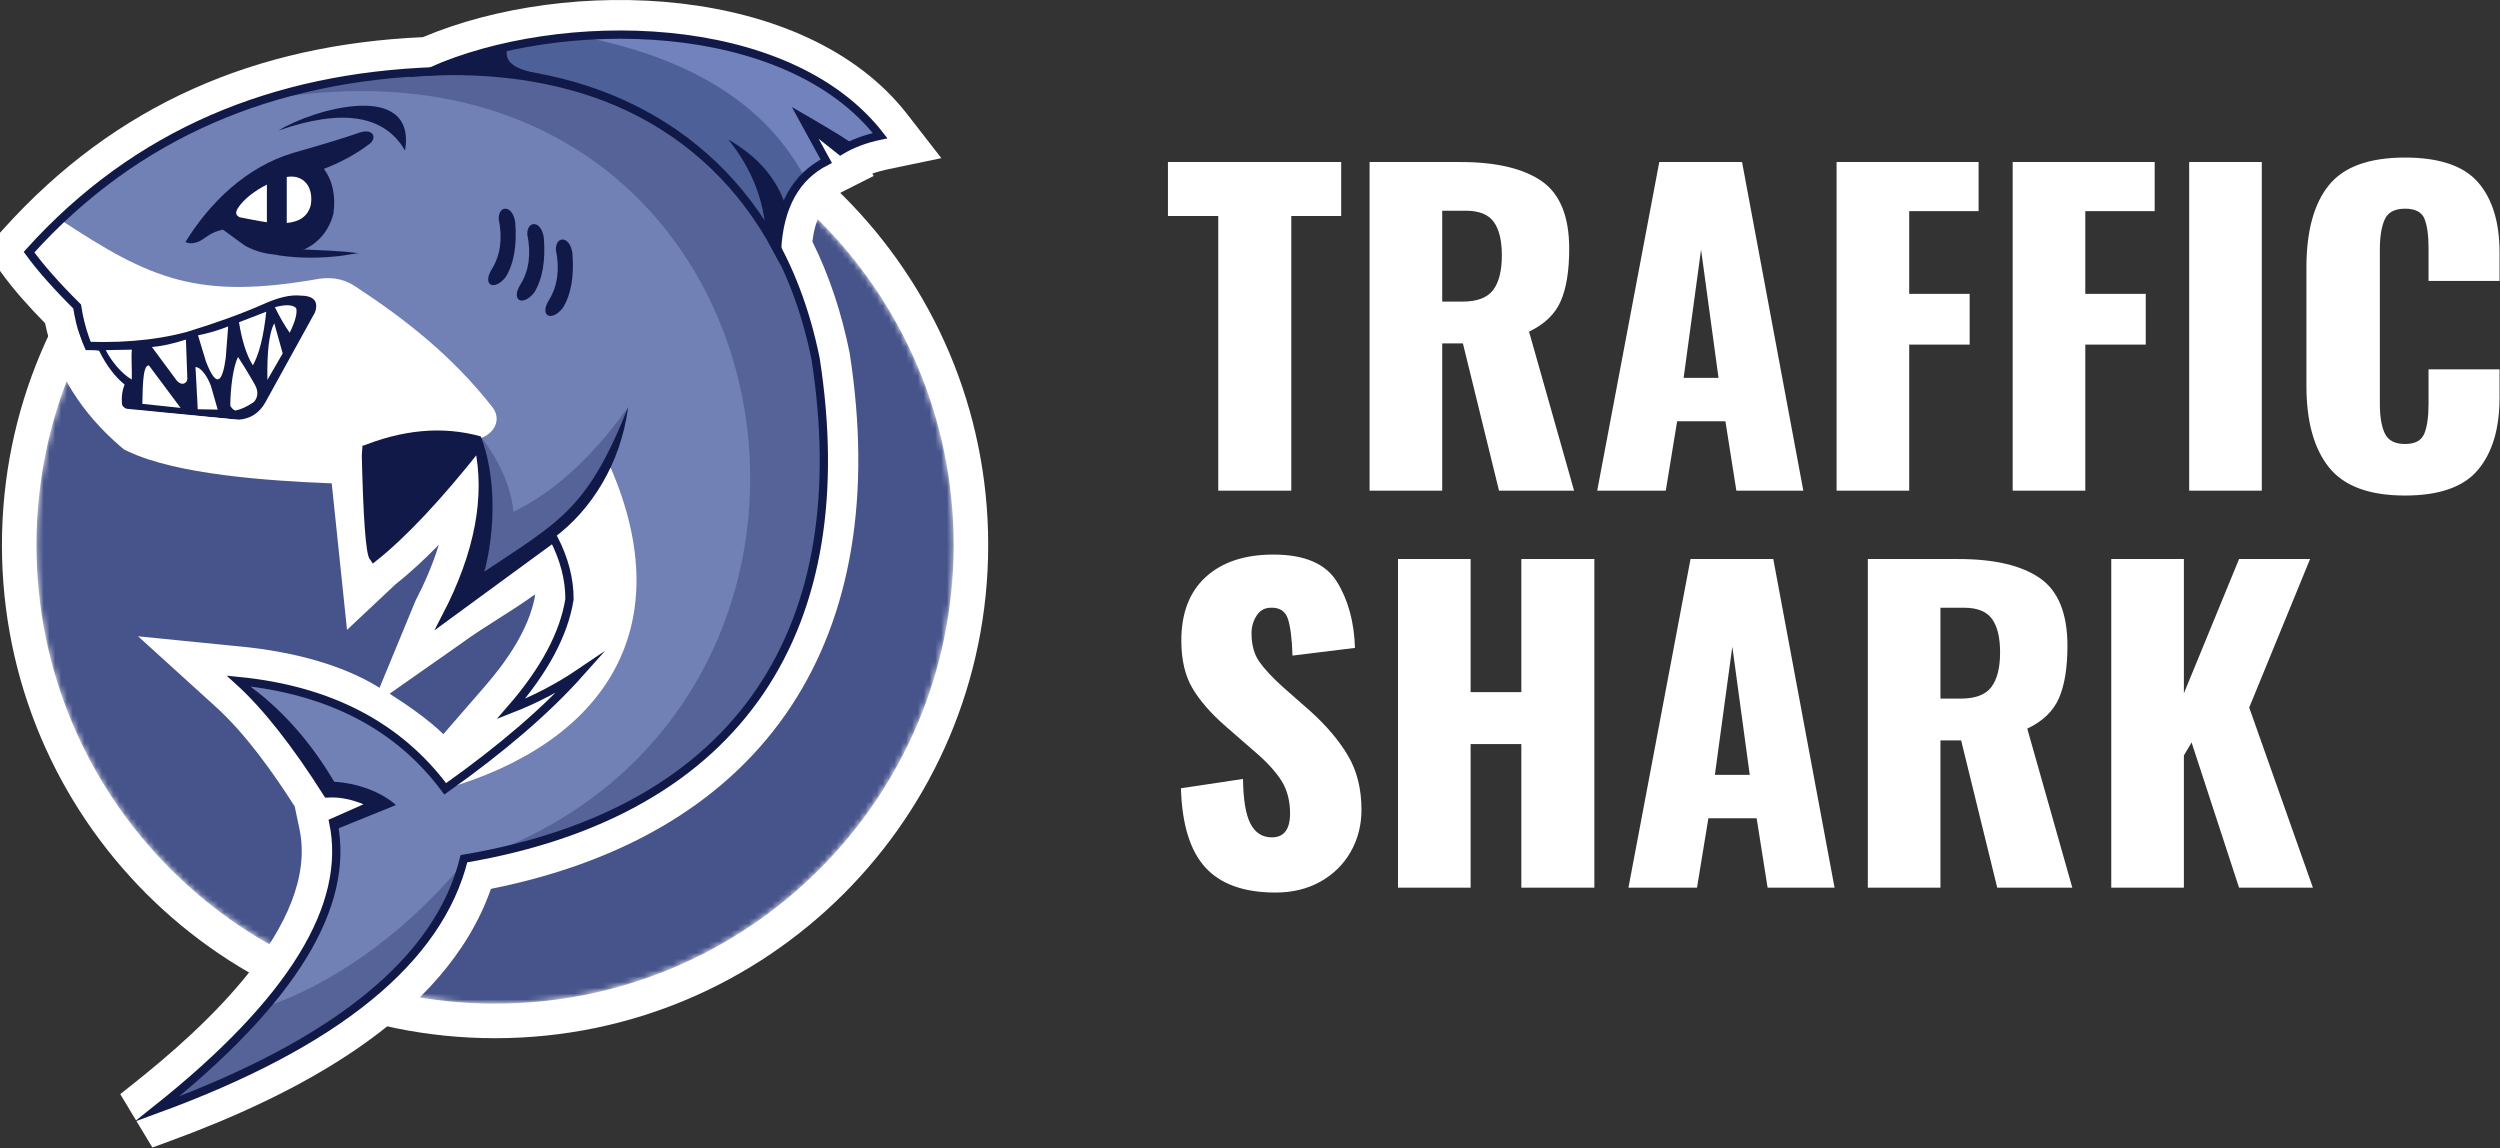
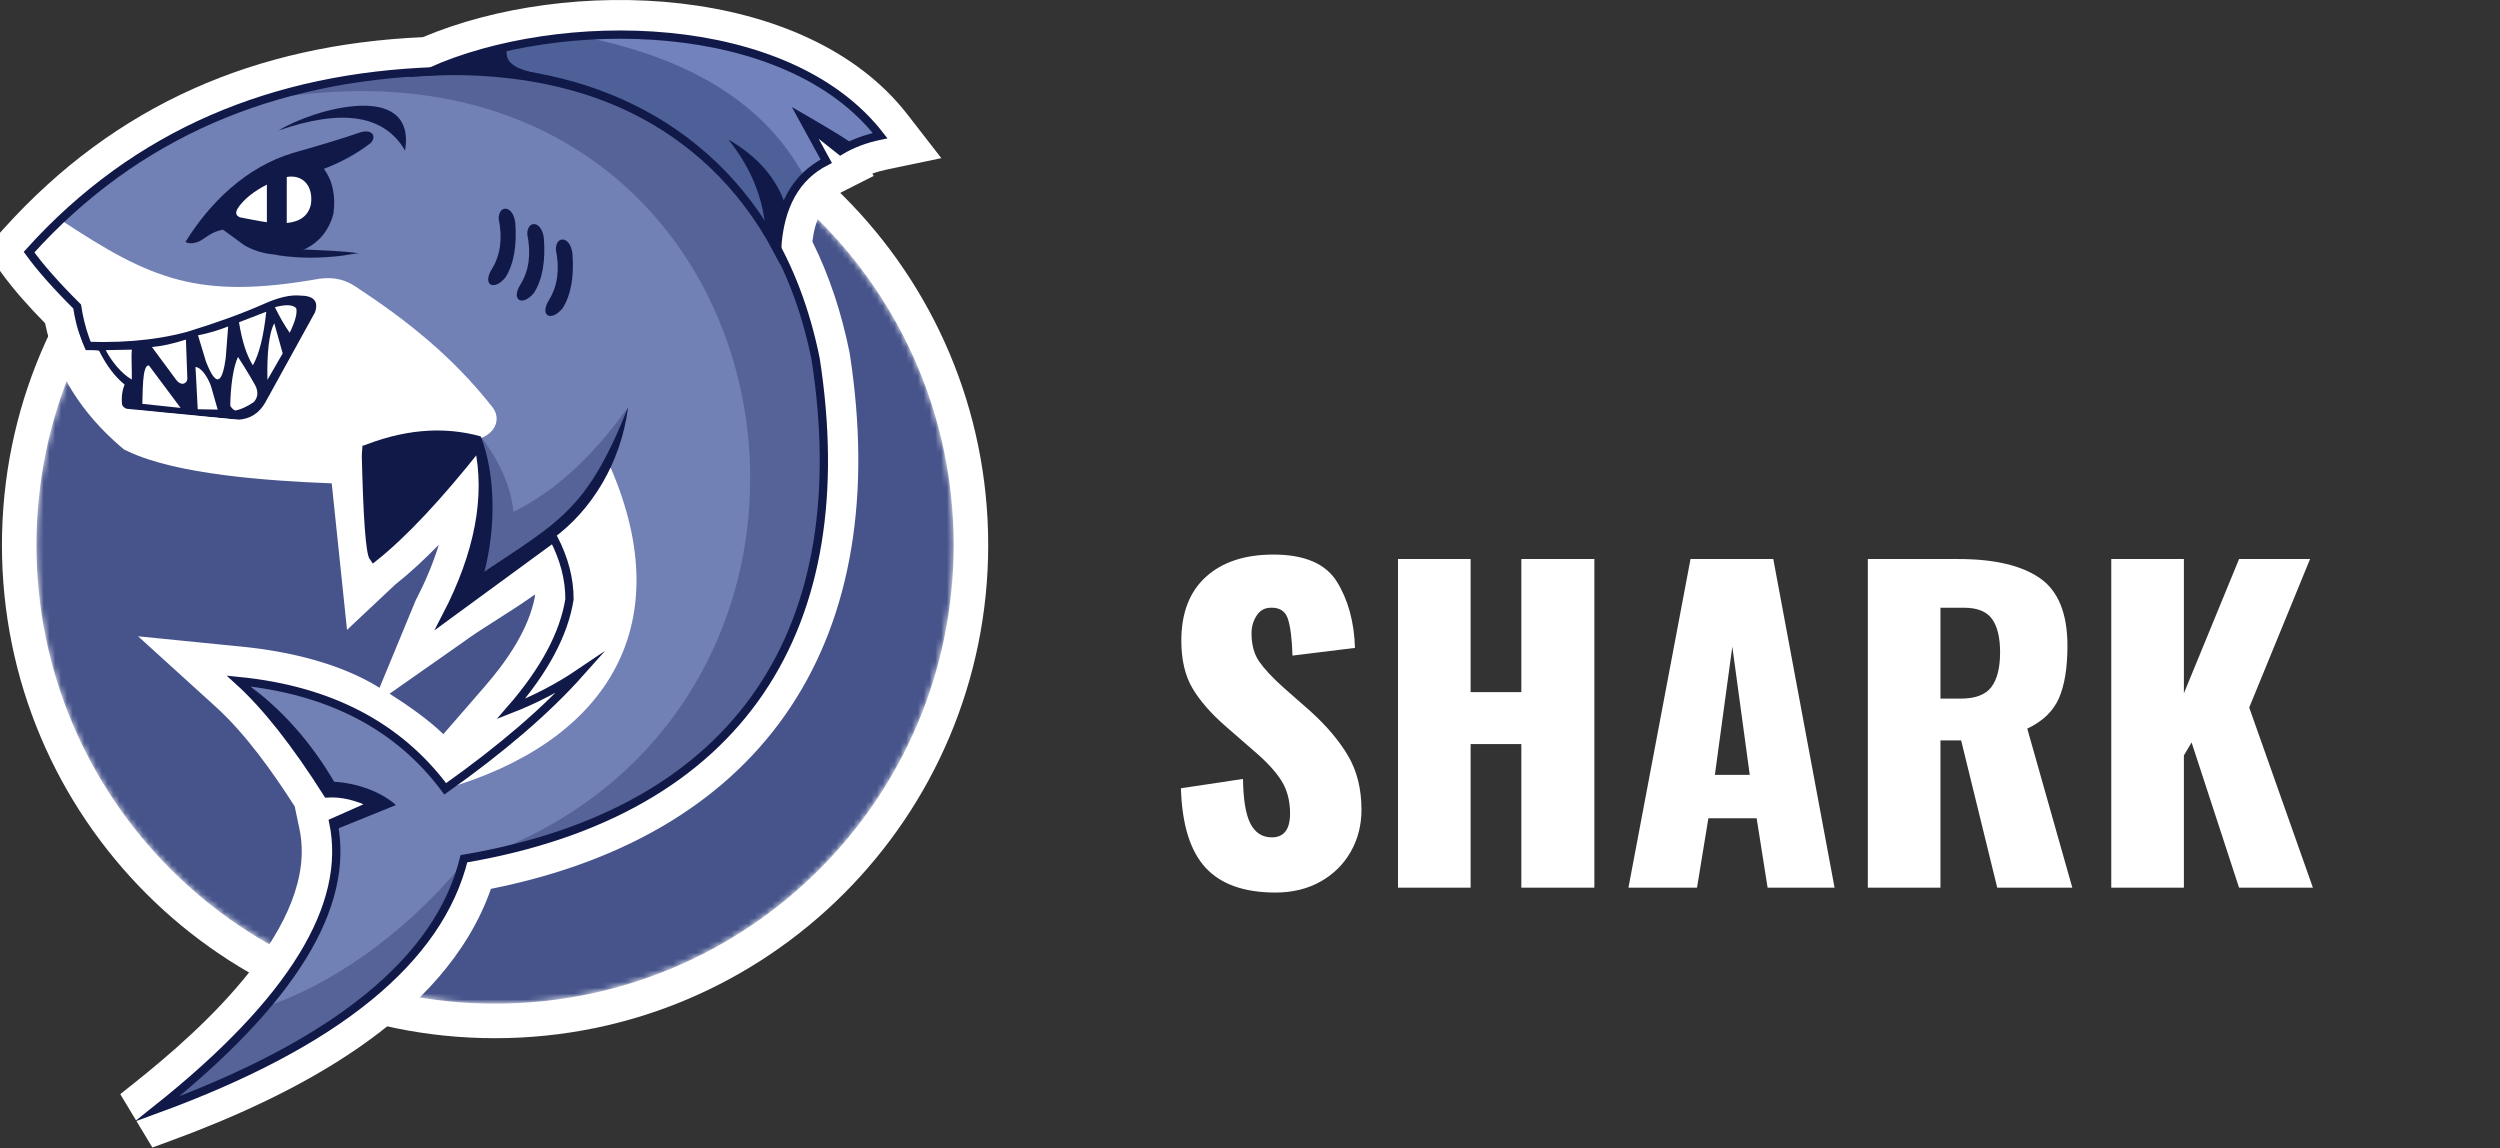
<svg xmlns="http://www.w3.org/2000/svg" width="429" height="197" viewBox="0 0 429 197" fill="none">
  <rect x="0" y="0" width="429" height="197" fill="#333333" stroke="none" />
  <g clip-path="url(#clip0_355_445)">
-     <path d="M209.052 37.063H200.419V27.803H230.148V37.063H221.584V84.198H209.052V37.063ZM235.022 27.803H250.547C256.721 27.803 261.386 28.895 264.541 31.076C267.698 33.258 269.276 37.133 269.276 42.702C269.276 46.462 268.789 49.457 267.815 51.684C266.839 53.912 265.029 55.652 262.383 56.906L270.112 84.198H257.231L251.036 58.925H247.484V84.198H235.022V27.803ZM250.965 51.754C253.471 51.754 255.224 51.092 256.222 49.77C257.219 48.446 257.718 46.462 257.718 43.816C257.718 41.264 257.254 39.349 256.326 38.072C255.398 36.796 253.796 36.158 251.522 36.158H247.484V51.754H250.965ZM284.733 27.803H298.935L309.449 84.198H297.96L296.081 72.292H287.795L285.846 84.198H274.08L284.733 27.803ZM294.897 64.843L291.904 42.842L288.911 64.843H294.897ZM315.158 27.803H339.526V36.227H327.62V50.431H337.993V59.134H327.62V84.198H315.158V27.803ZM345.375 27.803H369.743V36.227H357.837V50.431H368.21V59.134H357.837V84.198H345.375V27.803ZM375.662 27.803H388.124V84.198H375.662V27.803ZM412.702 85.034C406.574 85.034 402.223 83.421 399.647 80.195C397.071 76.969 395.783 72.316 395.783 66.236V45.906C395.783 39.685 397.059 34.986 399.612 31.807C402.165 28.628 406.528 27.037 412.702 27.037C418.596 27.037 422.773 28.454 425.233 31.285C427.693 34.115 428.922 38.131 428.922 43.329V48.203H416.739V42.563C416.739 40.382 416.507 38.711 416.043 37.551C415.579 36.39 414.464 35.81 412.702 35.81C410.936 35.81 409.777 36.425 409.22 37.655C408.663 38.886 408.383 40.59 408.383 42.772V69.299C408.383 71.526 408.674 73.232 409.254 74.416C409.835 75.6 410.984 76.191 412.702 76.191C414.418 76.191 415.521 75.6 416.008 74.416C416.495 73.232 416.739 71.526 416.739 69.299V63.381H428.922V68.255C428.922 73.546 427.693 77.665 425.233 80.612C422.773 83.56 418.596 85.034 412.702 85.034Z" fill="white" />
    <path d="M218.869 153.161C213.484 153.161 209.481 151.733 206.858 148.879C204.237 146.024 202.832 141.487 202.646 135.268L213.299 133.667C213.345 137.239 213.775 139.805 214.587 141.36C215.399 142.915 216.617 143.692 218.241 143.692C220.33 143.692 221.375 142.323 221.375 139.584C221.375 137.403 220.876 135.523 219.878 133.945C218.88 132.366 217.314 130.672 215.179 128.863L210.304 124.615C207.799 122.433 205.906 120.263 204.63 118.105C203.353 115.947 202.716 113.221 202.716 109.924C202.716 105.19 204.12 101.547 206.928 98.994C209.736 96.44 213.601 95.164 218.52 95.164C223.857 95.164 227.491 96.72 229.416 99.829C231.342 102.939 232.375 106.722 232.514 111.178L221.793 112.501C221.699 109.577 221.433 107.465 220.991 106.165C220.551 104.866 219.587 104.239 218.102 104.285C217.034 104.285 216.211 104.738 215.631 105.643C215.051 106.548 214.761 107.558 214.761 108.671C214.761 110.667 215.213 112.303 216.118 113.58C217.024 114.856 218.38 116.307 220.191 117.932L224.856 122.038C227.64 124.546 229.799 127.098 231.331 129.698C232.862 132.297 233.629 135.384 233.629 138.958C233.629 141.603 233.013 144.005 231.784 146.163C230.554 148.322 228.824 150.029 226.597 151.281C224.369 152.533 221.793 153.161 218.869 153.161ZM239.896 95.93H252.357V118.767H261.061V95.93H273.593V152.326H261.061V127.678H252.357V152.326H239.896V95.93ZM290.093 95.93H304.296L314.811 152.326H303.321L301.442 140.419H293.156L291.207 152.326H279.441L290.093 95.93ZM300.258 132.97L297.265 110.968L294.272 132.97H300.258ZM320.519 95.93H336.044C342.218 95.93 346.882 97.021 350.038 99.203C353.194 101.384 354.772 105.26 354.772 110.829C354.772 114.589 354.286 117.584 353.311 119.812C352.336 122.038 350.527 123.779 347.88 125.033L355.608 152.326H342.727L336.532 127.052H332.981V152.326H320.519V95.93ZM336.463 119.881C338.967 119.881 340.721 119.219 341.718 117.897C342.717 116.573 343.215 114.589 343.215 111.943C343.215 109.39 342.752 107.476 341.823 106.199C340.895 104.923 339.293 104.285 337.019 104.285H332.981V119.881H336.463ZM362.293 95.93H374.755V118.975L384.224 95.93H396.407L385.964 121.412L396.895 152.326H384.224L376.077 127.4L374.755 129.629V152.326H362.293V95.93Z" fill="white" />
    <path fill-rule="evenodd" clip-rule="evenodd" d="M84.953 8.912C131.687 8.912 169.575 46.797 169.575 93.532C169.575 140.267 131.687 178.154 84.953 178.154C38.217 178.154 0.333 140.267 0.333 93.532C0.333 46.797 38.217 8.912 84.953 8.912Z" fill="white" />
    <mask id="mask0_355_445" style="mask-type:luminance" maskUnits="userSpaceOnUse" x="6" y="14" width="158" height="159">
      <path d="M84.953 14.838C128.417 14.838 163.649 50.069 163.649 93.534C163.649 136.998 128.417 172.23 84.953 172.23C41.491 172.23 6.257 136.998 6.257 93.534C6.257 50.069 41.491 14.838 84.953 14.838Z" fill="white" />
    </mask>
    <g mask="url(#mask0_355_445)">
      <path fill-rule="evenodd" clip-rule="evenodd" d="M84.953 14.838C128.417 14.838 163.649 50.069 163.649 93.534C163.649 136.998 128.417 172.23 84.953 172.23C41.491 172.23 6.257 136.998 6.257 93.534C6.257 50.069 41.491 14.838 84.953 14.838Z" fill="url(#paint0_linear_355_445)" />
    </g>
    <path fill-rule="evenodd" clip-rule="evenodd" d="M139.405 41.45C142.381 47.456 144.448 53.867 145.771 60.436L145.799 60.567L145.82 60.702C153.316 109.188 131.965 142.98 84.245 152.526C76.322 175.153 49.879 188.228 28.975 195.876L26.147 196.912L20.639 187.756L23.246 185.679C34.376 176.814 54.835 158.719 51.395 142.303L50.575 138.384C46.772 132.447 42.157 125.943 36.988 121.254L23.693 109.188L41.559 110.971C49.627 111.774 58.449 113.849 65.131 118.021L71.303 103.084C72.876 100.057 74.283 96.822 75.298 93.479C72.884 95.956 70.375 98.287 67.792 100.341L59.549 108.086L56.924 82.943C45.779 82.51 30.335 81.411 21.991 77.469L21.27 77.125L20.662 76.607C14.059 70.937 9.485 63.913 7.733 55.461C5.047 52.726 2.408 49.813 0.184 46.732L0 46.479V39.947L0.583 39.301C19.936 17.799 44.002 7.648 72.574 6.376C97.323 -4.091 138.159 -2.987 155.718 19.645L161.533 27.139L152.249 29.076C151.385 29.257 150.529 29.492 149.699 29.793L149.916 30.192L144.465 32.953C141.083 34.667 139.834 37.933 139.405 41.45ZM13.237 52.593C9.666 49.043 6.915 45.934 4.987 43.263C23.487 22.712 46.404 13.248 73.918 12.251C96.017 2.417 135.023 2.638 151.038 23.279C148.455 23.817 146.182 24.678 144.22 25.865C140.194 22.677 138.183 21.082 138.183 21.082C140.586 25.471 141.787 27.667 141.787 27.667C136.615 30.287 133.803 35.273 133.355 42.627C136.299 48.199 138.536 54.525 139.962 61.606C147.041 107.376 127.609 139.21 79.612 147.358C75.316 164.718 57.758 179.036 26.939 190.313C50.115 171.849 60.2 155.44 57.195 141.087C61.793 139.048 64.094 138.029 64.094 138.029C61.351 136.626 58.712 136.001 56.176 136.149C50.738 127.556 45.668 121.128 40.97 116.866C56.589 118.424 68.398 124.59 76.4 135.364C86.129 128.476 93.836 121.837 99.523 115.455C95.877 117.924 91.932 119.986 87.69 121.647C93.434 115.034 96.778 108.764 97.724 102.837C97.737 99.383 96.822 95.881 94.982 92.332C82.703 101.319 76.562 105.815 76.562 105.815C82.169 95.014 84.027 85.243 82.131 76.498C75.213 85.246 69.206 91.647 64.105 95.702C63.471 94.878 63.028 88.711 62.771 77.205C43.296 76.654 30.544 74.955 24.521 72.111C18.139 66.63 14.376 60.125 13.237 52.593ZM66.858 119.038C69.737 120.868 73.578 123.514 76.08 125.981L83.216 117.764C86.904 113.519 90.735 108.034 91.793 102.363C91.788 102.248 91.784 102.131 91.776 102.016C87.876 104.866 83.154 107.478 79.261 110.341L66.858 119.038Z" fill="white" />
    <path fill-rule="evenodd" clip-rule="evenodd" d="M13.237 52.592C9.666 49.042 6.914 45.933 4.986 43.263C23.487 22.712 47.075 13.222 74.591 12.224C108.004 11.137 133.15 27.824 139.962 61.605C147.041 107.375 127.609 139.21 79.612 147.357C75.316 164.717 57.758 179.036 26.938 190.312C50.115 171.848 60.2 155.44 57.194 141.087C61.793 139.047 64.093 138.028 64.093 138.028C61.351 136.625 58.712 136 56.176 136.149C50.737 127.556 45.668 121.128 40.969 116.866C56.589 118.423 68.398 124.589 76.4 135.364C86.128 128.475 93.836 121.837 99.522 115.454C95.877 117.923 91.931 119.985 87.69 121.646C93.433 115.034 96.778 108.764 97.723 102.836C97.737 99.383 96.822 95.88 94.982 92.332C82.703 101.319 76.562 105.814 76.562 105.814C82.169 95.013 84.026 85.243 82.131 76.498C75.213 85.245 69.206 91.646 64.105 95.702C63.471 94.877 63.028 88.711 62.771 77.204C43.296 76.654 30.544 74.954 24.521 72.11C18.138 66.63 14.375 60.125 13.237 52.592Z" fill="#7180B5" />
    <path fill-rule="evenodd" clip-rule="evenodd" d="M45.895 16.897L44.964 17.227C136.834 0.599 158.207 118.629 83.667 146.596C128.698 137.371 146.838 106.063 139.963 61.605C133.15 27.824 108.005 11.137 74.592 12.224C64.476 12.59 54.891 14.108 45.895 16.897ZM79.362 148.305C68.668 161.113 56.117 169.217 45.527 172.799H45.526C40.74 178.417 34.544 184.253 26.939 190.312C57.196 179.24 74.669 165.239 79.362 148.305" fill="#556398" />
    <path fill-rule="evenodd" clip-rule="evenodd" d="M82.502 74.885C83.147 85.229 83.264 93.59 82.854 99.967C84.807 99.15 86.659 98.207 88.411 97.142L93.818 93.185C100.231 87.585 104.886 79.813 107.783 69.869C101.669 78.439 95.11 84.422 88.104 87.816C87.717 83.65 85.851 79.34 82.502 74.885Z" fill="#556398" />
    <path fill-rule="evenodd" clip-rule="evenodd" d="M95.052 92.466C98.271 87.296 101.512 83.214 104.777 80.223C116.805 108.011 103.464 127.534 76.399 135.364C86.128 128.475 93.836 121.837 99.522 115.454C95.877 117.923 91.931 119.985 87.689 121.647C93.433 115.034 96.778 108.764 97.723 102.836C97.737 99.427 96.845 95.968 95.052 92.466Z" fill="white" />
    <path fill-rule="evenodd" clip-rule="evenodd" d="M10.386 37.713C25.836 47.936 34.016 51.52 54.833 47.825C57.522 47.461 59.424 48.127 60.966 49.142C69.603 54.821 77.619 61.067 84.6 69.995C86.408 72.584 84.056 75.51 80.639 75.483C74.26 76.608 68.315 77.549 62.797 78.308L62.771 77.204C43.296 76.653 30.544 74.954 24.521 72.11C18.138 66.63 14.375 60.125 13.237 52.592C9.666 49.042 6.914 45.933 4.986 43.263C6.741 41.313 8.541 39.465 10.386 37.713Z" fill="white" />
    <path fill-rule="evenodd" clip-rule="evenodd" d="M61.343 77.161L61.623 76.777C69.004 73.696 75.964 73.065 82.503 74.884C82.306 75.529 82.108 76.159 81.907 76.781C75.083 85.383 69.151 91.69 64.105 95.702C63.471 94.878 63.029 88.711 62.772 77.205L61.343 77.161Z" fill="#111949" />
    <path d="M13.237 52.594C9.665 49.044 6.915 45.934 4.985 43.265C23.486 22.714 47.076 13.224 74.589 12.226C108.002 11.138 133.15 27.825 139.963 61.609C147.04 107.378 127.608 139.212 79.611 147.359C75.315 164.718 57.758 179.035 26.939 190.313C50.115 171.849 60.201 155.44 57.193 141.089C61.793 139.049 64.092 138.03 64.092 138.03C61.35 136.628 58.711 136.001 56.175 136.148C50.735 127.555 45.667 121.13 40.968 116.867C56.588 118.424 68.397 124.59 76.4 135.365C86.127 128.476 93.834 121.839 99.523 115.456C95.876 117.924 91.932 119.987 87.687 121.648C93.431 115.035 96.777 108.765 97.722 102.838C97.736 99.384 96.822 95.881 94.981 92.332C82.701 101.321 76.562 105.815 76.562 105.815C82.168 95.016 84.025 85.244 82.131 76.499C75.213 85.248 69.204 91.648 64.103 95.704C63.471 94.88 63.027 88.713 62.771 77.204C43.295 76.655 30.543 74.957 24.521 72.11C18.136 66.632 14.376 60.126 13.237 52.594Z" stroke="#111949" stroke-width="1.421" stroke-miterlimit="22.926" />
    <path fill-rule="evenodd" clip-rule="evenodd" d="M38.25 39.402C36.238 39.84 35.604 40.586 34.514 41.242C33.718 41.724 32.504 41.941 31.822 41.518C36.006 34.77 42.225 28.655 50.323 26.232C55.303 24.821 59.066 23.67 61.61 22.784C63.747 22.031 64.72 23.27 63.646 24.508C61.303 26.328 58.612 27.818 55.574 28.977C57.077 30.998 57.625 33.557 57.221 36.657C55.416 43.599 47.853 45.367 42.013 42.144C39.505 40.315 38.25 39.402 38.25 39.402Z" fill="#111949" />
    <path fill-rule="evenodd" clip-rule="evenodd" d="M84.435 46.122C85.88 43.753 86.26 40.892 85.573 37.54C85.566 35.138 87.977 35.134 88.415 38.149C88.736 42.16 88.174 45.316 86.729 47.612C84.722 50.035 82.687 48.879 84.435 46.122ZM89.341 48.766C90.786 46.397 91.165 43.536 90.478 40.184C90.472 37.782 92.883 37.777 93.321 40.791C93.64 44.804 93.079 47.959 91.635 50.257C89.629 52.679 87.594 51.521 89.341 48.766ZM94.248 51.41C95.693 49.041 96.071 46.18 95.384 42.828C95.376 40.426 97.79 40.422 98.225 43.435C98.546 47.45 97.987 50.604 96.542 52.901C94.535 55.324 92.5 54.165 94.248 51.41Z" fill="#111949" />
    <path fill-rule="evenodd" clip-rule="evenodd" d="M73.918 12.252C96.017 2.417 135.024 2.638 151.038 23.279C148.455 23.817 146.183 24.679 144.22 25.865C140.194 22.678 138.183 21.083 138.183 21.083C140.587 25.472 141.788 27.668 141.788 27.668C136.569 30.31 133.754 35.363 133.341 42.829C121.472 20.5 98.497 10.691 73.918 12.252Z" fill="#4D6098" />
    <path fill-rule="evenodd" clip-rule="evenodd" d="M141.162 27.874C139.863 28.575 138.787 29.343 137.94 30.182C131.379 18.056 118.852 10.123 100.361 6.389C107.455 5.891 114.021 6.167 120.057 7.218C126.885 8.479 132.493 10.277 136.874 12.616C142.29 15.37 146.882 18.781 150.298 23.272C147.921 23.811 145.754 24.734 144.059 25.737L138.183 21.082L138.8 22.209L138.373 21.862C140.233 25.871 141.162 27.874 141.162 27.874Z" fill="#7282BD" />
    <path d="M73.916 12.251C96.016 2.418 135.021 2.638 151.035 23.279C148.455 23.817 146.182 24.68 144.217 25.865C140.193 22.678 138.18 21.084 138.18 21.084C140.586 25.473 141.787 27.669 141.787 27.669C136.567 30.312 133.751 35.365 133.34 42.828C121.471 20.5 98.495 10.692 73.916 12.251Z" stroke="#111949" stroke-width="1.421" stroke-miterlimit="22.926" />
    <path fill-rule="evenodd" clip-rule="evenodd" d="M133.422 41.73C132.041 39.993 131.352 39.125 131.352 39.125C130.846 33.652 128.723 28.592 124.982 23.943C130.067 26.875 133.354 30.692 134.839 35.395C133.922 38.304 133.449 40.416 133.422 41.73Z" fill="#111949" />
    <path fill-rule="evenodd" clip-rule="evenodd" d="M76.112 11.674C83.71 12.143 90.893 12.317 93.305 12.793C88.322 11.992 86.782 10.808 86.94 8.697C82.305 9.655 78.695 10.216 76.112 11.674Z" fill="#111949" />
    <path fill-rule="evenodd" clip-rule="evenodd" d="M144.22 25.866C138.727 20.86 135.9 18.377 135.9 18.377C140.217 20.86 143.653 22.879 146.052 24.471C144.831 25.4 144.22 25.866 144.22 25.866Z" fill="#111949" />
    <path fill-rule="evenodd" clip-rule="evenodd" d="M41.151 37.287C40.475 36.963 40.386 36.576 40.719 35.875C41.792 34.127 43.844 32.656 45.798 31.681V38.136C44.054 37.901 42.36 37.496 41.151 37.287ZM49.207 30.37C52.039 29.875 53.825 32.017 53.341 35.131C52.836 37.255 51.196 38.074 49.207 38.266V30.37Z" fill="white" />
    <path fill-rule="evenodd" clip-rule="evenodd" d="M47.8 22.395C58.745 18.58 65.983 19.729 69.512 25.846C71.499 13.627 53.757 18.703 47.8 22.395Z" fill="#111949" />
    <path fill-rule="evenodd" clip-rule="evenodd" d="M20.026 64.958C18.986 66.181 18.701 66.955 18.342 67.675C19.142 68.978 20.457 69.853 22.283 70.302C22.283 70.302 28.468 70.876 40.84 72.027C42.911 71.906 44.471 70.919 45.519 69.072C45.519 69.072 48.364 63.911 54.057 53.594C54.7 51.7 53.852 50.743 51.512 50.719C49.816 50.559 47.708 51.05 45.19 52.197C41.404 53.858 37.025 55.446 32.053 56.959C26.409 58.478 19.868 58.999 12.43 58.519C14.758 60.109 15.921 60.903 15.921 60.903C16.913 62.552 17.749 63.672 18.426 64.27C19.129 64.533 19.388 64.893 20.026 64.958ZM39.514 69.629C39.551 66.48 40.006 62.925 40.846 61.253C42.39 63.605 43.765 66.058 43.765 66.058C44.36 67.186 44.29 68.163 43.559 68.992C42.388 69.785 41.328 70.271 40.378 70.45C40.029 70.311 39.742 70.036 39.514 69.629ZM33.93 70.225C33.724 65.998 33.543 62.981 33.543 62.981C34.553 63.035 35.651 64.711 36.209 66.264C36.975 68.945 37.356 70.287 37.356 70.287C35.071 70.246 33.93 70.225 33.93 70.225ZM24.425 69.3C28.803 69.765 30.993 69.997 30.993 69.997C27.379 65.152 25.574 62.73 25.574 62.73C24.324 62.393 24.519 68.059 24.425 69.3ZM50.823 52.877C51.047 53.71 50.676 55.12 49.714 57.106C48.837 55.853 47.989 54.388 47.169 52.713C49.026 52.221 50.244 52.276 50.823 52.877ZM43.391 62.69C44.475 60.775 45.241 57.71 45.691 53.493C45.691 53.493 44.13 54.095 41.01 55.301C41.538 58.559 42.333 61.021 43.391 62.69ZM38.737 61.428C39.014 57.823 39.152 56.02 39.152 56.02C37.422 56.702 35.698 57.207 33.977 57.538C34.881 60.52 35.333 62.011 35.333 62.011C37.254 66.984 38.201 65.314 38.737 61.428ZM32.147 64.927C31.984 60.493 31.902 58.275 31.902 58.275C29.681 58.986 27.737 59.411 26.073 59.549C28.862 63.326 30.26 65.213 30.26 65.213C31.137 66.345 32.176 65.797 32.147 64.927ZM22.623 60.001C22.493 61.286 22.67 63.594 22.613 65.13C20.866 64.14 19.061 61.915 18.15 60.083C21.131 60.028 22.623 60.001 22.623 60.001Z" fill="#111949" />
    <path fill-rule="evenodd" clip-rule="evenodd" d="M78.839 101.006C77.322 104.211 76.562 105.815 76.562 105.815C88.843 96.827 94.983 92.332 94.983 92.332C101.422 87.62 106.55 79.533 107.783 69.869C100.128 89.174 95.104 89.696 78.839 101.006Z" fill="#111949" />
    <path fill-rule="evenodd" clip-rule="evenodd" d="M82.943 98.801C80.208 100.269 78.839 101.006 78.839 101.006C82.266 94.245 83.736 84.463 82.502 74.885C85.024 81.329 85.199 90.611 82.943 98.801Z" fill="#111949" />
    <path fill-rule="evenodd" clip-rule="evenodd" d="M64.094 138.029C61.455 136.65 58.816 136.023 56.177 136.149C52.199 129.548 48.587 123.56 42.93 117.771C49.564 122.705 54.137 128.708 57.353 134.15C61.576 134.406 65.593 136.014 67.938 138.15C61.301 140.841 57.983 142.185 57.983 142.185C57.46 141.35 57.283 140.946 57.448 140.976C61.72 139.081 64.094 138.029 64.094 138.029Z" fill="#111949" />
    <path fill-rule="evenodd" clip-rule="evenodd" d="M47.062 55.467C46.189 57.102 45.799 60.342 45.887 65.187C47.638 62.155 48.512 60.641 48.512 60.641C47.545 57.191 47.062 55.467 47.062 55.467Z" fill="white" />
    <path fill-rule="evenodd" clip-rule="evenodd" d="M52.176 42.809C48.804 43.499 46.992 43.774 46.742 43.637C50.014 44.245 53.537 44.374 57.31 44.026C59.358 43.871 60.804 43.444 61.621 43.478C58.753 43.018 54.665 42.952 52.176 42.809Z" fill="#111949" />
    <path fill-rule="evenodd" clip-rule="evenodd" d="M9.813 55.723C12.306 62.437 14.713 66.733 17.03 68.619C17.397 70.355 19.58 72.437 23.58 74.861C31.623 77.584 43.999 79.191 62.083 78.031C62.083 78.031 62.24 76.439 62.302 74.313C62.302 74.313 42.653 72.137 21.699 70.138C21.538 70.076 21.114 69.868 20.96 69.467C20.806 68.258 20.946 67.099 21.379 65.992C19.714 64.634 18.261 62.712 17.025 60.228C17.033 60.125 16.262 60.073 14.711 60.077C14.366 59.346 13.897 58.159 13.302 56.505C13.302 56.505 12.14 56.245 9.813 55.723Z" fill="white" />
  </g>
  <defs>
    <linearGradient id="paint0_linear_355_445" x1="6.251" y1="93.552" x2="163.65" y2="93.552" gradientUnits="userSpaceOnUse">
      <stop stop-color="#46548B" />
      <stop offset="1" stop-color="#46548B" />
    </linearGradient>
    <clipPath id="clip0_355_445">
      <rect width="429" height="196.975" fill="white" />
    </clipPath>
  </defs>
</svg>